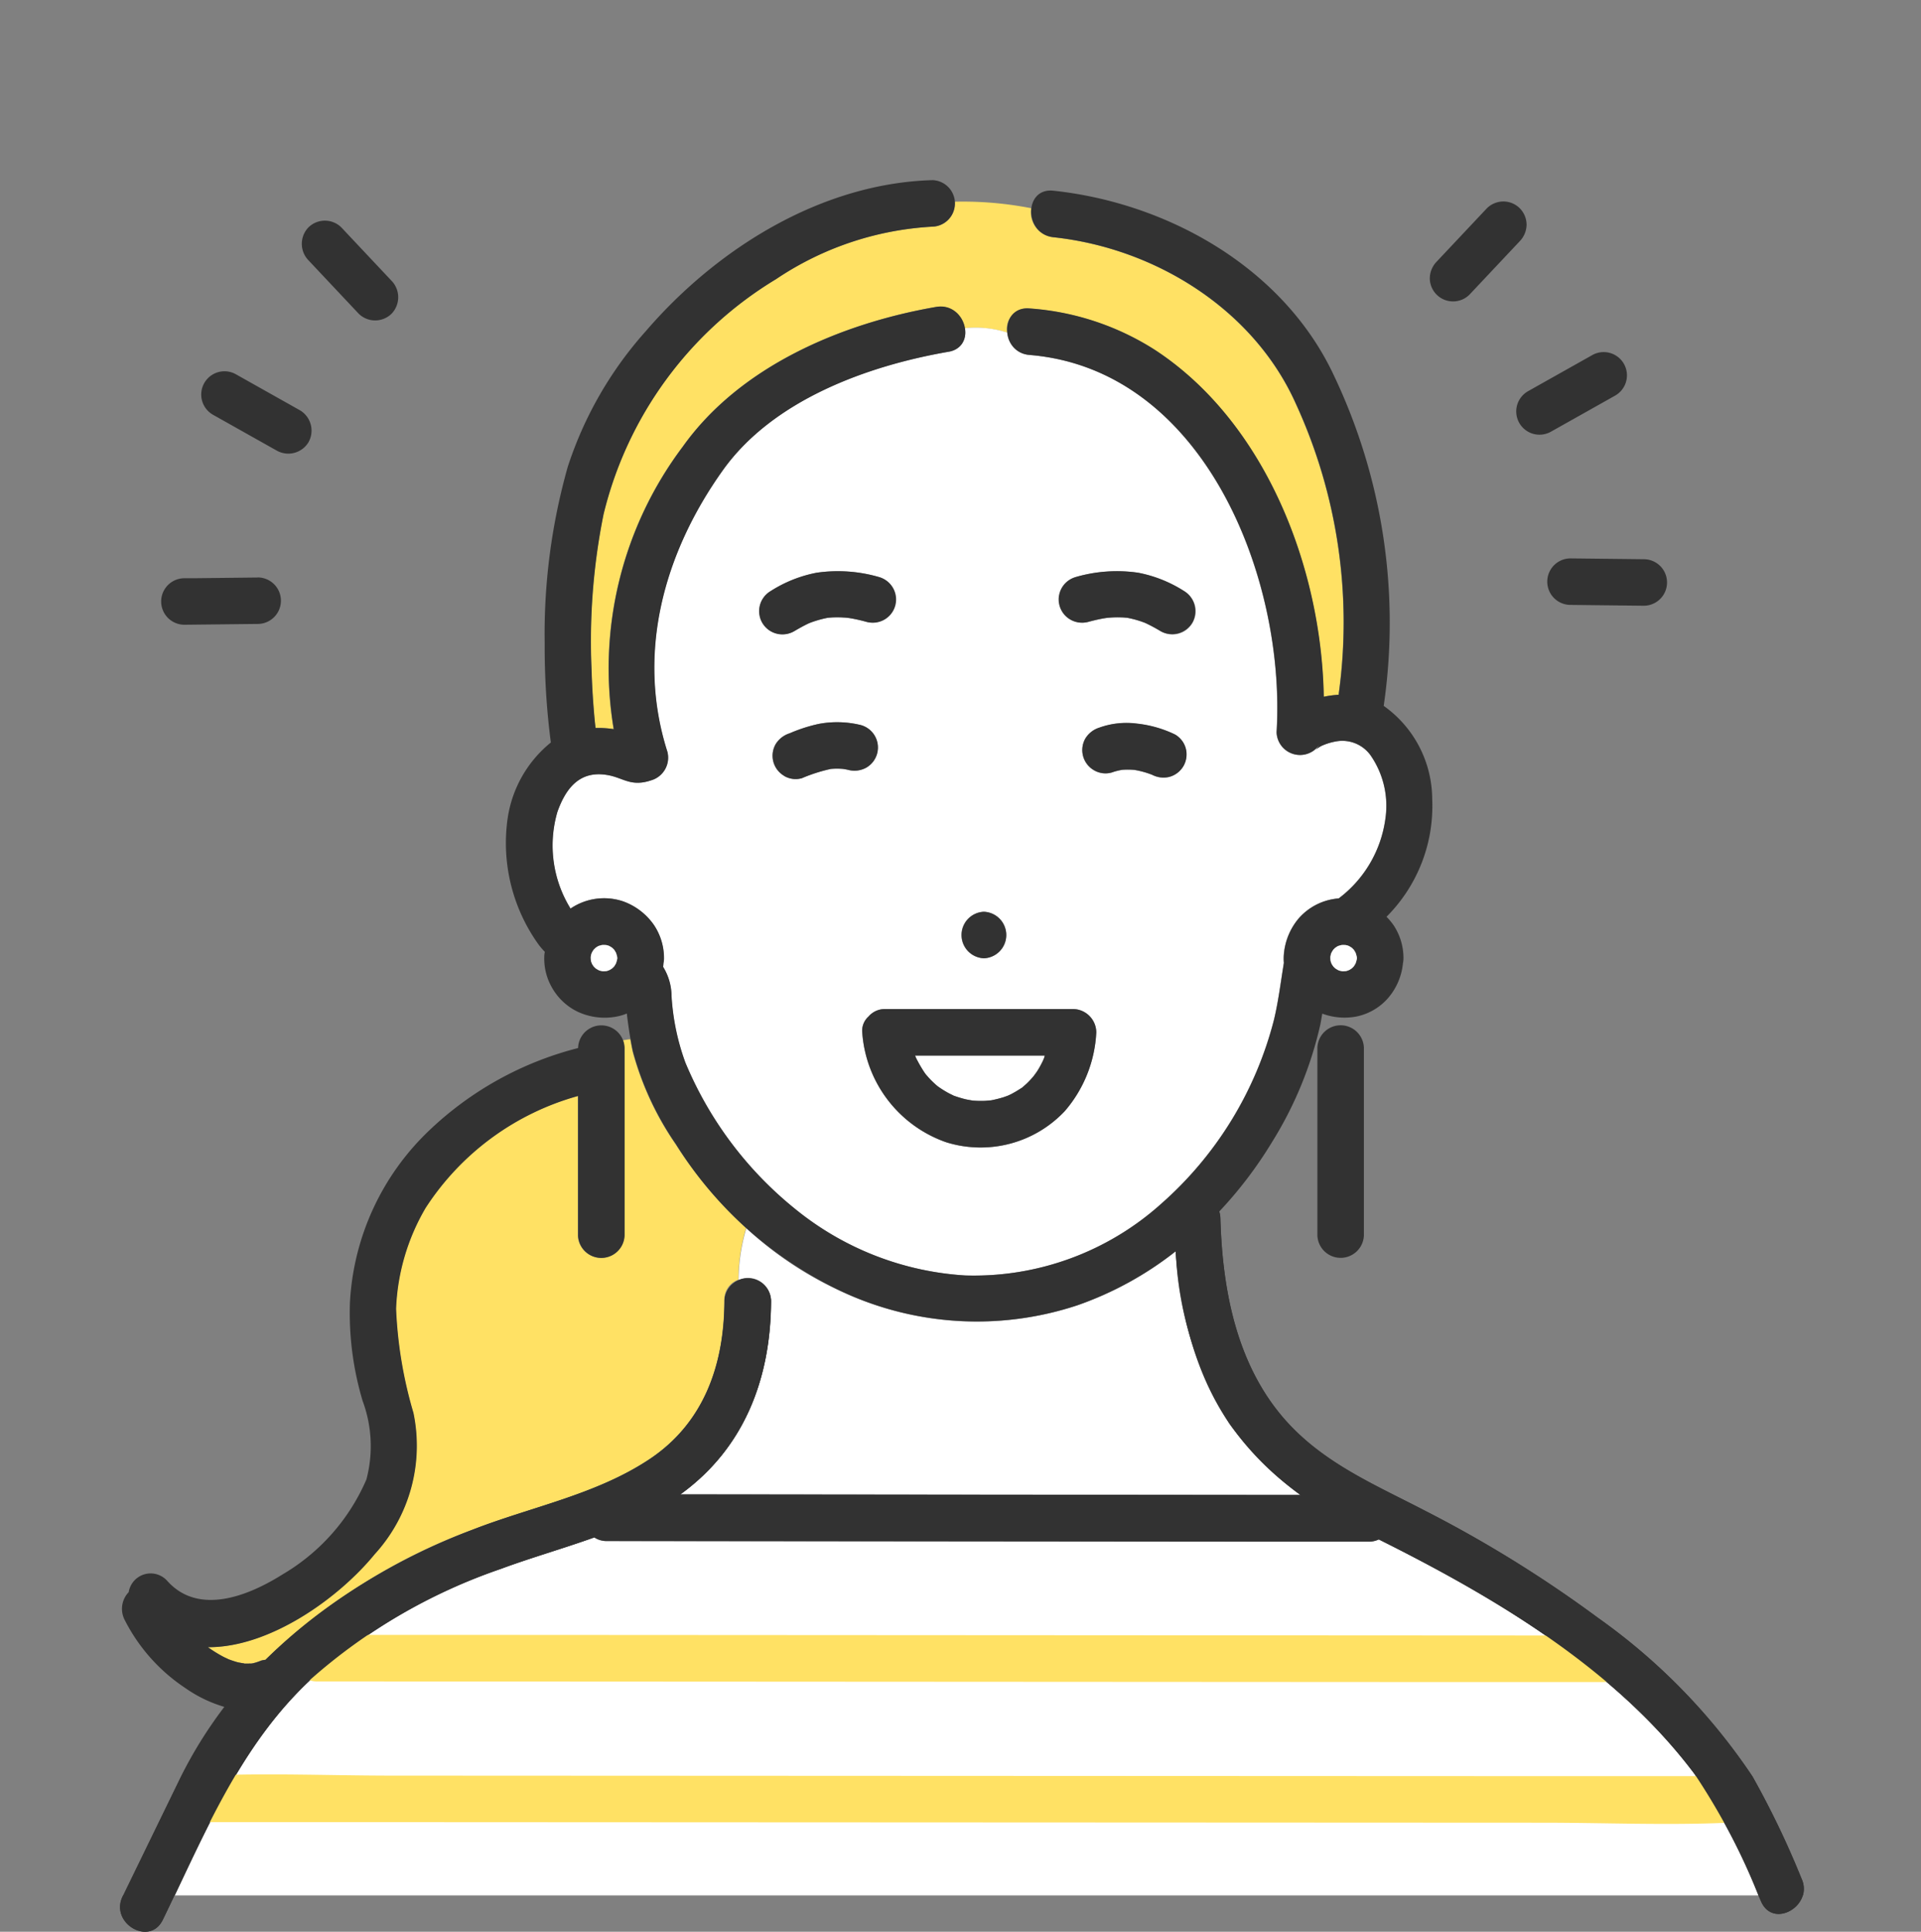
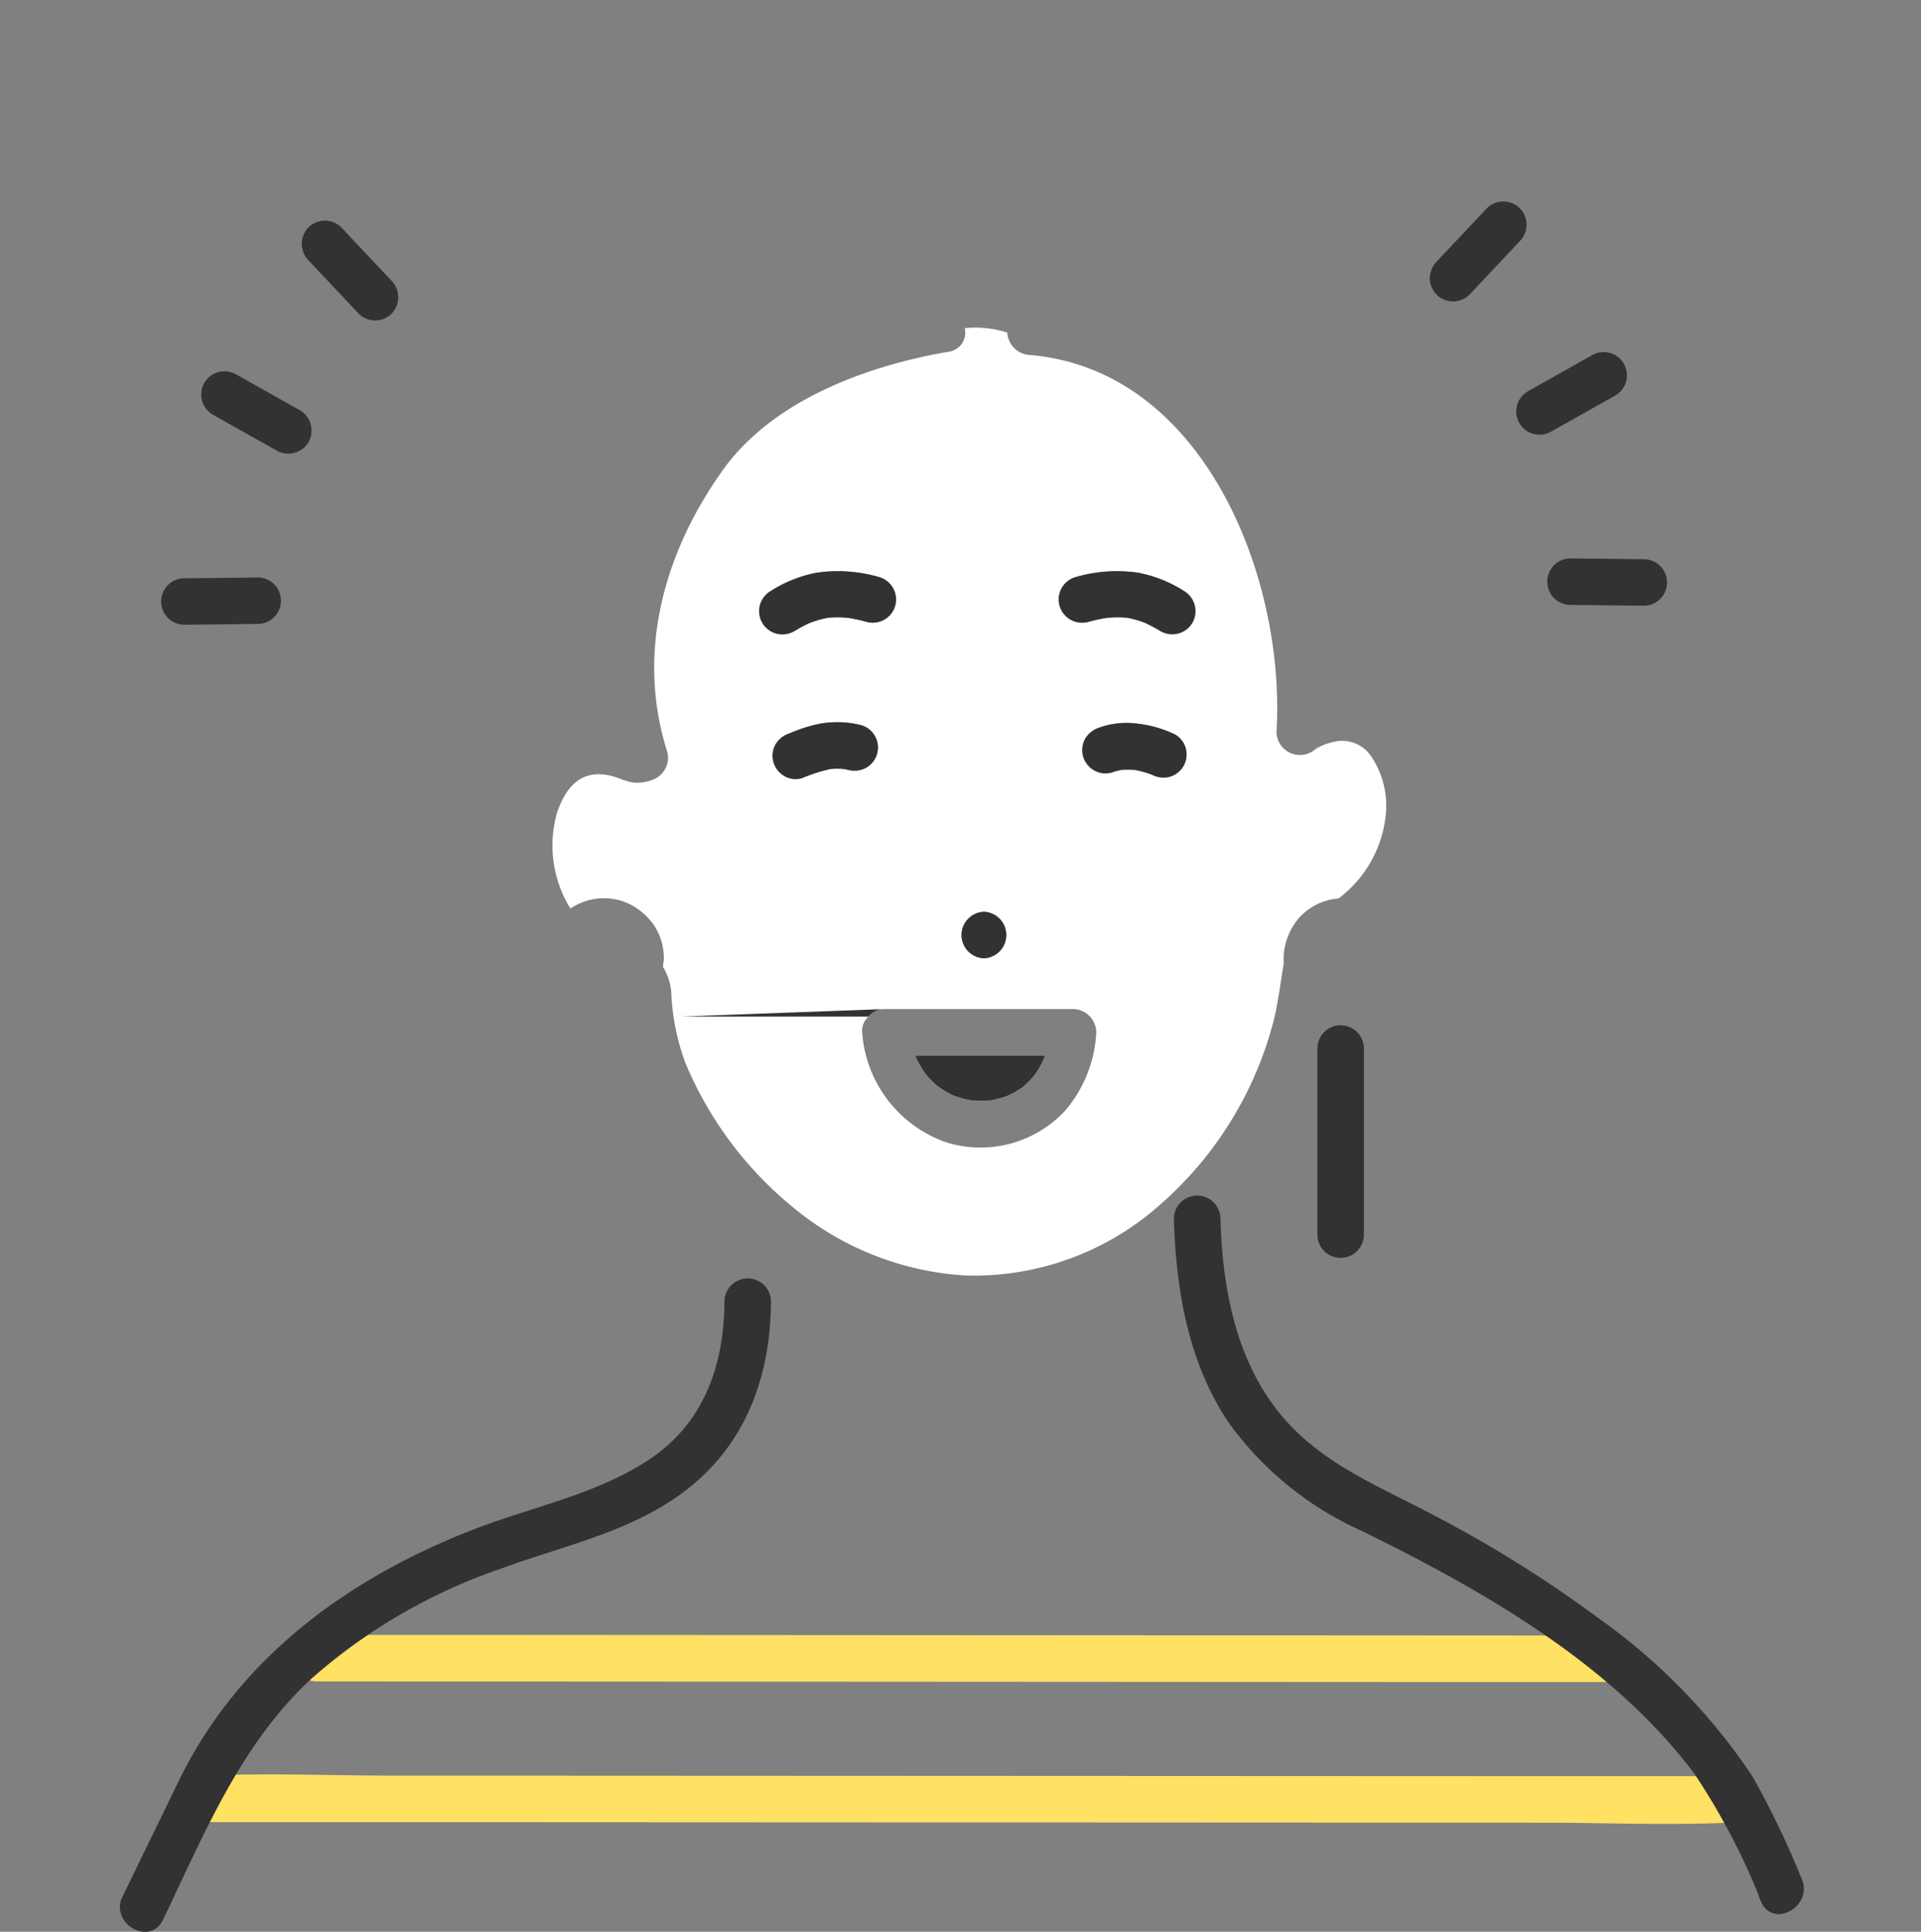
<svg xmlns="http://www.w3.org/2000/svg" height="96.526" viewBox="0 0 96 96.526" width="96">
  <rect x="0" y="0" width="96" height="96.526" fill="#808080" stroke="none" />
-   <path d="M12.139 83.111a.2.2 0 00.029.007zm.47.01a.412.412 0 00-.078 0c-.043.013-.049.027.078 0zm-.346.021l-.041-.014a.4.4 0 01-.053-.009.632.632 0 01.094.023zm.346-.025a.165.165 0 01.042 0 .181.181 0 00-.032 0h-.006z" fill="#ffe164" />
  <path d="M45.729 52.745l.046.112.013.027a6.99 6.99 0 00.393.682c.027.04.056.079.084.118.086.1.17.2.262.29s.164.158.248.234c.027.025.056.048.085.071a5.064 5.064 0 00.5.318c.1.053.2.1.292.147l.01.006.051.017c.179.06.357.118.541.161.118.027.238.042.355.069l-.075-.017c-.044-.008-.052-.01 0 0a1.224 1.224 0 00.124.016 4.818 4.818 0 00.559.01c.1 0 .191-.018.286-.022.026 0 .053-.008.078-.014a5.739 5.739 0 00.579-.148l.19-.068c.06-.021.14-.063.162-.074a5.469 5.469 0 00.488-.286l.079-.049.044-.04c.073-.063.146-.126.216-.193a4.643 4.643 0 00.333-.365c.028-.042.135-.185.158-.222a4.796 4.796 0 00.301-.55v-.005l.04-.1c.013-.03.021-.083.035-.123z" fill="#fff" />
-   <path d="M31.2 53.511v8.227a1.163 1.163 0 01-2.324 0v-6.977a13.313 13.313 0 00-7.618 5.593 10.771 10.771 0 00-1.477 5.039 21.457 21.457 0 00.867 5.2 8.041 8.041 0 01-1.938 7.068c-1.777 2.176-5.226 4.664-8.33 4.643a6.7 6.7 0 00.8.494c.07.037.143.069.213.1l.012.007c.141.051.281.1.426.143.1.026.2.039.3.06-.04-.015-.019-.022.083.016h.014c.07 0 .139.005.209 0a.792.792 0 00.087-.011.247.247 0 01.087 0 2.553 2.553 0 00.386-.121.848.848 0 01.264-.056 29.908 29.908 0 0110.342-6.5c2.95-1.152 6.185-1.752 8.854-3.529 2.733-1.82 3.732-4.744 3.74-7.924a1.057 1.057 0 01.7-1.037 9.285 9.285 0 01.388-2.581 20.948 20.948 0 01-3.522-4.191 15.051 15.051 0 01-2.15-4.634c-.044-.2-.078-.407-.114-.612a3.078 3.078 0 00-.365.058 1.226 1.226 0 01.055.352zm15.399-42.186a15.511 15.511 0 00-7.824 2.624A18.93 18.93 0 0030.154 25.7a32.1 32.1 0 00-.6 7.743q.04 1.309.165 2.615c.01.106.023.212.035.318a5.114 5.114 0 01.909.057 18.425 18.425 0 013.451-14.113c2.861-4.021 7.93-6.164 12.661-6.983a1.242 1.242 0 011.436 1.068 5.121 5.121 0 012.126.219 1.012 1.012 0 011.1-1.207 13.349 13.349 0 016.248 2.053c5.5 3.584 8.347 10.829 8.461 17.347a4.874 4.874 0 01.75-.1v-.047a26.149 26.149 0 00-2.133-14.473c-2.11-4.74-7.044-7.8-12.132-8.342a1.259 1.259 0 01-1.1-1.451 17.711 17.711 0 00-3.825-.325 1.14 1.14 0 01-1.107 1.246z" fill="#ffe164" />
  <path d="M47.392 17.577c-4.072.7-8.775 2.418-11.272 5.915-2.942 4.119-4.348 9.141-2.775 14.07a1.18 1.18 0 01-.812 1.43c-.987.329-1.365-.1-2.106-.251-1.4-.279-2.134.571-2.58 1.834a5.99 5.99 0 00.654 4.817l.005.007a2.982 2.982 0 012.642-.355 3.181 3.181 0 011.518 1.166 2.961 2.961 0 01.509 1.664 1.069 1.069 0 01-.025.247c-.006.064-.009.128-.019.19a2.81 2.81 0 01.422 1.47 11.685 11.685 0 00.691 3.314 18.545 18.545 0 005.49 7.317 14.89 14.89 0 008.5 3.321 14.009 14.009 0 009.785-3.577 18.289 18.289 0 005.643-9.205c.215-.9.33-1.831.478-2.744l.014-.1a2.469 2.469 0 010-.414 3.191 3.191 0 01.741-1.8 2.95 2.95 0 012-1 5.98 5.98 0 002.33-3.953 4.43 4.43 0 00-.744-3.208 1.742 1.742 0 00-1.622-.7 3.052 3.052 0 00-.769.215c-.378.161-.439.428-.133-.075a1.171 1.171 0 01-2.166-.587c.47-7.664-3.6-18.131-12.355-18.849a1.192 1.192 0 01-1.1-1.117 5.125 5.125 0 00-2.126-.219.956.956 0 01-.818 1.177zm-9.286 13.542a1.176 1.176 0 01.417-1.59 6.526 6.526 0 012.286-.91 7.381 7.381 0 013.119.216 1.163 1.163 0 01-.618 2.241 9.182 9.182 0 00-.712-.166l-.163-.028-.072-.008a4.987 4.987 0 00-.172-.015 5.115 5.115 0 00-.556-.008c-.09 0-.179.012-.268.019a5.3 5.3 0 00-.929.268l-.058.027q-.12.057-.237.119c-.152.08-.3.165-.448.253a1.182 1.182 0 01-1.589-.418zm4.289 7.353c-.085-.021-.172-.034-.258-.05a3.477 3.477 0 00-.619 0 8.065 8.065 0 00-1.445.462 1.128 1.128 0 01-.895-.117 1.162 1.162 0 01-.417-1.59 1.263 1.263 0 01.694-.534 7.79 7.79 0 011.448-.468 4.966 4.966 0 012.109.057 1.163 1.163 0 01.277 2.124 1.218 1.218 0 01-.894.116zm16.742-.184a1.185 1.185 0 01-.695.534 1.227 1.227 0 01-.862-.1 4.387 4.387 0 00-.892-.247 3.841 3.841 0 00-.6-.005 2.906 2.906 0 00-.528.134 1.138 1.138 0 01-.9-.117 1.162 1.162 0 01-.417-1.59 1.258 1.258 0 01.694-.534 4.018 4.018 0 011.879-.2 5.8 5.8 0 011.9.543 1.149 1.149 0 01.534.695 1.174 1.174 0 01-.113.887zm-5.378-9.452a7.381 7.381 0 013.119-.216 6.531 6.531 0 012.286.91 1.162 1.162 0 11-1.173 2.006 8.82 8.82 0 00-.711-.383l-.047-.022a4.946 4.946 0 00-.913-.26h-.02q-.139-.013-.279-.018a5.158 5.158 0 00-.558.012l-.165.015c-.082.013-.164.025-.246.041-.227.043-.451.1-.674.159a1.163 1.163 0 01-.618-2.241zm-.136 21.585a1.174 1.174 0 011.162 1.162 6.5 6.5 0 01-1.574 3.936 5.776 5.776 0 01-5.93 1.558 6.277 6.277 0 01-4.194-5.493.944.944 0 01.311-.785c.009-.011.019-.02.027-.031a1.068 1.068 0 01.823-.346h9.37zm-4.45-4.861a1.163 1.163 0 010 2.324 1.163 1.163 0 010-2.325z" fill="#fff" />
-   <path d="M38.529 64.992c-.01 3.877-1.328 7.369-4.533 9.682h1.052l20.494.02 9.469.009a14.375 14.375 0 01-3.572-3.567 17.5 17.5 0 01-2.685-8.611 16.947 16.947 0 01-4.913 2.7 15.981 15.981 0 01-11.75-.672 18.092 18.092 0 01-4.794-3.179 9.285 9.285 0 00-.388 2.581 1.148 1.148 0 011.62 1.037zm30.37 11.929a1.161 1.161 0 01-.512.112h-4.73l-20.494-.019-12.845-.012a1.116 1.116 0 01-.627-.181c-1.554.558-3.155 1.011-4.69 1.58a28.006 28.006 0 00-9.454 5.5c-3.226 3-4.977 6.917-6.824 10.809h79.145a31.22 31.22 0 00-3.194-6.072c-3.933-5.247-9.964-8.817-15.775-11.717z" fill="#fff" />
  <g fill="#323232">
    <path d="M39.696 31.536c.147-.088.3-.173.448-.253q.117-.061.237-.119l.058-.027a5.306 5.306 0 01.929-.268c.089-.006.178-.015.268-.019a5.113 5.113 0 01.556.008c.057 0 .115.009.172.015l.072.008.163.028c.24.044.477.1.712.166a1.162 1.162 0 10.618-2.241 7.382 7.382 0 00-3.119-.216 6.528 6.528 0 00-2.286.91 1.162 1.162 0 101.173 2.006zm19.884-.419a1.184 1.184 0 00-.417-1.59 6.532 6.532 0 00-2.286-.91 7.382 7.382 0 00-3.119.216 1.162 1.162 0 10.618 2.241 9.59 9.59 0 01.675-.159c.082-.016.164-.027.246-.041l.165-.015a5.151 5.151 0 01.558-.012c.094 0 .186.009.279.018h.02a4.943 4.943 0 01.913.26l.047.022c.08.038.159.077.237.117.161.084.318.173.474.266a1.175 1.175 0 001.59-.413zm-20.402 7.649a1.128 1.128 0 00.9.117 8.077 8.077 0 011.445-.462 3.477 3.477 0 01.619 0c.086.016.172.029.258.05a1.218 1.218 0 00.9-.117 1.162 1.162 0 00-.277-2.124 4.964 4.964 0 00-2.109-.057 7.789 7.789 0 00-1.448.468 1.264 1.264 0 00-.694.534 1.161 1.161 0 00.417 1.59zm19.542-2.068a5.8 5.8 0 00-1.9-.543 4.018 4.018 0 00-1.879.2 1.257 1.257 0 00-.694.534 1.162 1.162 0 00.417 1.59 1.137 1.137 0 00.9.117 2.9 2.9 0 01.528-.134 3.83 3.83 0 01.6.005 4.378 4.378 0 01.892.247 1.227 1.227 0 00.862.1 1.162 1.162 0 00.811-1.43 1.149 1.149 0 00-.537-.686zm-9.548 8.861a1.163 1.163 0 000 2.324 1.163 1.163 0 000-2.324zm-36.95 37.569c-.1-.038-.123-.031-.083-.016l.029.007a.411.411 0 00.054.009zm.386-.01h.006a.247.247 0 00-.087 0 .393.393 0 01.081 0zm-6.479 11.64c-.652 1.34 1.352 2.519 2.006 1.173.2-.408.392-.818.587-1.227H6.155zm81.738-.053l.149.331c.485 1.058 1.8.573 2.071-.331z" />
-     <path d="M90.023 93.862a44 44 0 00-2.449-5.1 30.4 30.4 0 00-7.722-7.923 61.9 61.9 0 00-8.638-5.349c-2.4-1.249-4.888-2.295-6.778-4.306-2.609-2.778-3.35-6.637-3.452-10.326a1.234 1.234 0 00-.054-.32 20.66 20.66 0 002.629-3.456 18.966 18.966 0 002.421-5.877c.037-.184.065-.371.1-.556a3.186 3.186 0 001.7.145 2.851 2.851 0 001.593-.929 3.125 3.125 0 00.739-1.746 1.084 1.084 0 00.025-.247 2.96 2.96 0 00-.509-1.663 3.524 3.524 0 00-.338-.4 7.822 7.822 0 002.283-5.879 5.738 5.738 0 00-2.424-4.659 28.739 28.739 0 00-2.468-16.465c-2.5-5.392-8.281-8.663-14.04-9.277-1.485-.158-1.474 2.167 0 2.324 5.088.542 10.022 3.6 12.132 8.342a26.149 26.149 0 012.133 14.473v.047a4.889 4.889 0 00-.75.1c-.114-6.518-2.957-13.763-8.461-17.347a13.348 13.348 0 00-6.25-2.057c-1.49-.122-1.482 2.2 0 2.324 8.757.717 12.825 11.184 12.355 18.849a1.171 1.171 0 002.165.587c-.306.5-.245.235.133.075a3.051 3.051 0 01.769-.215 1.742 1.742 0 011.622.7 4.43 4.43 0 01.744 3.208 5.98 5.98 0 01-2.33 3.953 2.95 2.95 0 00-2 1 3.191 3.191 0 00-.74 1.8 2.451 2.451 0 000 .414c0 .033-.009.063-.014.1-.148.913-.263 1.844-.478 2.744a18.289 18.289 0 01-5.643 9.205 14.009 14.009 0 01-9.785 3.577 14.89 14.89 0 01-8.5-3.321 18.545 18.545 0 01-5.49-7.317 11.687 11.687 0 01-.691-3.314 2.811 2.811 0 00-.422-1.47c.01-.062.014-.127.019-.19a1.076 1.076 0 00.025-.247 2.96 2.96 0 00-.509-1.663 3.181 3.181 0 00-1.518-1.166 2.982 2.982 0 00-2.642.355l-.005-.007a5.99 5.99 0 01-.654-4.817c.446-1.263 1.179-2.113 2.58-1.834.741.148 1.119.58 2.106.251a1.18 1.18 0 00.812-1.43c-1.572-4.93-.166-9.952 2.776-14.07 2.5-3.5 7.2-5.21 11.272-5.915 1.471-.255.848-2.5-.618-2.241-4.731.82-9.8 2.962-12.661 6.984a18.425 18.425 0 00-3.45 14.113 5.112 5.112 0 00-.91-.057l-.035-.318q-.126-1.3-.165-2.615a32.1 32.1 0 01.6-7.743 18.931 18.931 0 018.621-11.751 15.512 15.512 0 017.824-2.624 1.163 1.163 0 000-2.324c-5.563.154-10.775 3.41-14.33 7.541a18.955 18.955 0 00-3.905 6.785 30.636 30.636 0 00-1.153 8.814 36.882 36.882 0 00.308 4.96 5.989 5.989 0 00-2.163 3.82 8.7 8.7 0 001.562 6.293 4.234 4.234 0 00.3.348c-.006.045-.018.088-.022.135a2.908 2.908 0 00.408 1.7 2.937 2.937 0 001.244 1.151 3.189 3.189 0 001.967.246 2.485 2.485 0 00.5-.151c.076.64.171 1.279.308 1.9a15.049 15.049 0 002.15 4.634 19.534 19.534 0 008.316 7.37 15.982 15.982 0 0011.75.672 16.95 16.95 0 004.913-2.7 17.5 17.5 0 002.685 8.611 14.373 14.373 0 003.572 3.567l-9.469-.009-20.494-.02h-1.052c3.2-2.313 4.523-5.8 4.533-9.682a1.163 1.163 0 00-2.324 0c-.008 3.179-1.007 6.1-3.74 7.923-2.669 1.777-5.9 2.377-8.854 3.529a29.91 29.91 0 00-10.342 6.5.85.85 0 00-.264.056 2.53 2.53 0 01-.386.121.174.174 0 01.032 0 .163.163 0 00-.042 0c-.127.027-.121.013-.078 0a.819.819 0 01-.087.011h-.223l.041.015a.626.626 0 00-.094-.023.185.185 0 01-.029-.007c-.1-.021-.209-.035-.3-.06a5.324 5.324 0 01-.426-.143l-.013-.007a8.057 8.057 0 00-.213-.1 6.742 6.742 0 01-.8-.494c3.1.021 6.553-2.467 8.33-4.643a8.04 8.04 0 001.938-7.068 21.456 21.456 0 01-.867-5.2 10.77 10.77 0 011.477-5.039 13.312 13.312 0 017.618-5.593v6.977a1.163 1.163 0 002.324 0V52.35a1.163 1.163 0 00-2.324 0v.018a16.787 16.787 0 00-7.479 4.155 12.8 12.8 0 00-3.923 8.553A15.343 15.343 0 0018.122 70a6.5 6.5 0 01.189 3.925 10.158 10.158 0 01-4.185 4.741c-1.7 1.072-4.216 2.092-5.787.306a1.11 1.11 0 00-1.907.585 1.2 1.2 0 00-.2 1.389 8.92 8.92 0 003.026 3.4 6.664 6.664 0 001.978.95 21.851 21.851 0 00-2.282 3.689l-2.786 5.727h2.567c1.847-3.893 3.6-7.811 6.824-10.81a28.006 28.006 0 019.454-5.5c1.535-.569 3.136-1.022 4.69-1.58a1.115 1.115 0 00.627.181l12.845.012 20.494.019h4.73a1.161 1.161 0 00.512-.112c5.811 2.9 11.842 6.474 15.775 11.716a31.217 31.217 0 013.194 6.071h2.22a1.178 1.178 0 00-.077-.847zM66.49 47.781c.013-.057.029-.114.047-.169s.059-.1.091-.153q.047-.05.1-.1c.05-.033.1-.063.153-.091s.113-.034.169-.047.123 0 .185 0 .114.029.17.047.1.059.153.091q.05.047.1.1c.033.05.063.1.091.153a2.019 2.019 0 01.062.222v.08a2.016 2.016 0 01-.062.222c-.028.053-.058.1-.091.153q-.047.05-.1.1c-.05.032-.1.063-.153.091s-.113.034-.17.047-.123 0-.185 0-.114-.029-.169-.047-.1-.059-.153-.091q-.05-.047-.1-.1c-.033-.05-.063-.1-.091-.153s-.034-.113-.047-.17-.003-.123 0-.185zm-35.645.13a2.04 2.04 0 01-.062.222c-.028.052-.058.1-.091.153q-.047.05-.1.1c-.05.032-.1.063-.153.091s-.112.034-.169.047-.123 0-.185 0-.114-.029-.169-.047-.1-.058-.153-.091q-.051-.047-.1-.1c-.032-.05-.063-.1-.091-.153s-.035-.113-.047-.17 0-.123 0-.185.029-.114.047-.169.058-.1.091-.153q.047-.05.1-.1c.05-.033.1-.063.153-.091s.113-.034.169-.047.123 0 .185 0 .114.029.169.047.1.059.153.091q.05.047.1.1c.033.05.063.1.091.153a2.039 2.039 0 01.062.222v.08z" />
  </g>
-   <path d="M30.848 47.833a2.085 2.085 0 00-.062-.222c-.028-.053-.058-.1-.091-.153q-.047-.05-.1-.1c-.05-.033-.1-.063-.153-.091s-.113-.034-.169-.047a1.841 1.841 0 00-.185 0c-.057.013-.114.029-.169.047s-.1.059-.153.091q-.05.047-.1.1c-.033.05-.063.1-.091.153s-.035.112-.048.169 0 .123 0 .185.029.114.048.17.058.1.091.153q.047.05.1.1c.05.033.1.063.153.091s.113.034.169.048.123 0 .185 0 .114-.029.169-.048.1-.059.153-.091q.05-.047.1-.1c.033-.05.063-.1.091-.153a2.08 2.08 0 00.062-.222v-.08zm35.878.554c.05.032.1.063.153.091s.113.034.169.048.123 0 .185 0 .114-.029.17-.048.1-.059.153-.091q.05-.047.1-.1c.033-.05.063-.1.091-.153a2.049 2.049 0 00.062-.221v-.08a2.057 2.057 0 00-.062-.222c-.028-.053-.058-.1-.091-.153q-.047-.05-.1-.1c-.05-.033-.1-.063-.153-.091s-.113-.034-.17-.047a1.831 1.831 0 00-.185 0c-.057.013-.114.029-.169.047s-.1.059-.153.091q-.05.047-.1.1c-.033.05-.063.1-.091.153s-.034.112-.047.169 0 .123 0 .185.029.114.047.17.059.1.091.153q.05.051.1.099z" fill="#fff" />
-   <path d="M65.835 52.346v9.391a1.163 1.163 0 002.324 0v-9.391a1.163 1.163 0 00-2.324 0zM17.926 15.675a1.172 1.172 0 001.643 0 1.185 1.185 0 000-1.643l-2.205-2.343-.307-.327a1.172 1.172 0 00-1.643 0 1.185 1.185 0 000 1.643l2.205 2.344zm-2.509 6.422a1.182 1.182 0 00-.417-1.59l-2.8-1.574-.395-.222a1.162 1.162 0 00-1.173 2.007l2.8 1.574.395.222a1.178 1.178 0 001.59-.417zm-2.54 6.76l-3.2.036h-.461a1.162 1.162 0 000 2.324l3.2-.035.461-.005a1.162 1.162 0 100-2.324zm63.073-18.45a1.169 1.169 0 00-.822-.34 1.184 1.184 0 00-.822.34L72.1 12.751l-.307.326a1.214 1.214 0 00-.34.822 1.162 1.162 0 001.984.822l2.206-2.344.307-.326a1.215 1.215 0 00.34-.822 1.183 1.183 0 00-.34-.822zm1.585 11.148l2.8-1.574.394-.222a1.162 1.162 0 00-1.173-2.007l-2.8 1.574-.394.222a1.162 1.162 0 101.173 2.006zm.95 8.671l3.2.036.461.005a1.162 1.162 0 100-2.324l-3.2-.036-.461-.005a1.162 1.162 0 100 2.324zM44.252 50.42a1.068 1.068 0 00-.823.346l-.027.03a.944.944 0 00-.311.785 6.277 6.277 0 004.194 5.493 5.777 5.777 0 005.93-1.558 6.5 6.5 0 001.571-3.935 1.174 1.174 0 00-1.162-1.162h-9.37zm7.881 2.552v.005a4.982 4.982 0 01-.301.55c-.023.037-.13.179-.158.221a4.665 4.665 0 01-.333.365c-.07.067-.143.13-.216.193l-.044.04-.08.049a5.466 5.466 0 01-.488.286l-.162.074-.19.068a5.721 5.721 0 01-.579.148c-.026.006-.052.01-.078.014-.095 0-.191.017-.286.022a4.811 4.811 0 01-.559-.01 1.24 1.24 0 01-.124-.016l.075.016c-.117-.027-.237-.042-.355-.069a5.69 5.69 0 01-.541-.161l-.05-.017-.01-.006c-.1-.05-.2-.094-.292-.147a5.06 5.06 0 01-.5-.318c-.029-.024-.057-.046-.085-.071-.084-.077-.168-.153-.248-.234s-.176-.192-.262-.29c-.028-.039-.057-.078-.084-.118a6.977 6.977 0 01-.393-.682l-.013-.027-.046-.112h6.483c-.013.04-.02.083-.035.123s-.033.069-.046.104z" fill="#323232" />
+   <path d="M65.835 52.346v9.391a1.163 1.163 0 002.324 0v-9.391a1.163 1.163 0 00-2.324 0zM17.926 15.675a1.172 1.172 0 001.643 0 1.185 1.185 0 000-1.643l-2.205-2.343-.307-.327a1.172 1.172 0 00-1.643 0 1.185 1.185 0 000 1.643l2.205 2.344zm-2.509 6.422a1.182 1.182 0 00-.417-1.59l-2.8-1.574-.395-.222a1.162 1.162 0 00-1.173 2.007l2.8 1.574.395.222a1.178 1.178 0 001.59-.417zm-2.54 6.76l-3.2.036h-.461a1.162 1.162 0 000 2.324l3.2-.035.461-.005a1.162 1.162 0 100-2.324zm63.073-18.45a1.169 1.169 0 00-.822-.34 1.184 1.184 0 00-.822.34L72.1 12.751l-.307.326a1.214 1.214 0 00-.34.822 1.162 1.162 0 001.984.822l2.206-2.344.307-.326a1.215 1.215 0 00.34-.822 1.183 1.183 0 00-.34-.822zm1.585 11.148l2.8-1.574.394-.222a1.162 1.162 0 00-1.173-2.007l-2.8 1.574-.394.222a1.162 1.162 0 101.173 2.006zm.95 8.671l3.2.036.461.005a1.162 1.162 0 100-2.324l-3.2-.036-.461-.005a1.162 1.162 0 100 2.324zM44.252 50.42a1.068 1.068 0 00-.823.346l-.027.03h-9.37zm7.881 2.552v.005a4.982 4.982 0 01-.301.55c-.023.037-.13.179-.158.221a4.665 4.665 0 01-.333.365c-.07.067-.143.13-.216.193l-.044.04-.08.049a5.466 5.466 0 01-.488.286l-.162.074-.19.068a5.721 5.721 0 01-.579.148c-.026.006-.052.01-.078.014-.095 0-.191.017-.286.022a4.811 4.811 0 01-.559-.01 1.24 1.24 0 01-.124-.016l.075.016c-.117-.027-.237-.042-.355-.069a5.69 5.69 0 01-.541-.161l-.05-.017-.01-.006c-.1-.05-.2-.094-.292-.147a5.06 5.06 0 01-.5-.318c-.029-.024-.057-.046-.085-.071-.084-.077-.168-.153-.248-.234s-.176-.192-.262-.29c-.028-.039-.057-.078-.084-.118a6.977 6.977 0 01-.393-.682l-.013-.027-.046-.112h6.483c-.013.04-.02.083-.035.123s-.033.069-.046.104z" fill="#323232" />
  <path d="M48.535 54.983c-.052-.01-.044-.008 0 0z" fill="#323232" />
  <path d="M15.786 84.016l21.807.012 34.69.02h7.872a1.163 1.163 0 000-2.324l-21.807-.012-34.69-.02h-7.872a1.163 1.163 0 000 2.324zm70.725 4.735h-7.583l-18.213-.008-22.042-.01-19.068-.009c-3.086 0-6.206-.137-9.29 0h-.135a1.163 1.163 0 000 2.324h7.583l18.213.009 22.042.01 19.068.009c3.086 0 6.206.137 9.291 0h.135a1.163 1.163 0 000-2.324z" fill="#ffe164" />
  <path d="M58.661 60.859c.1 3.564.725 7.279 2.778 10.277a16.514 16.514 0 006.6 5.354c6.07 2.975 12.511 6.642 16.639 12.144a33.693 33.693 0 013.343 6.4c.622 1.358 2.626.178 2.007-1.173a43.994 43.994 0 00-2.45-5.1 30.4 30.4 0 00-7.721-7.924 61.882 61.882 0 00-8.638-5.349c-2.4-1.249-4.888-2.295-6.778-4.306-2.609-2.778-3.351-6.637-3.452-10.327a1.163 1.163 0 00-2.324 0zm-22.457 4.133c-.008 3.179-1.007 6.1-3.74 7.923-2.669 1.777-5.9 2.377-8.854 3.529-6.229 2.432-11.687 6.4-14.67 12.534l-2.812 5.78c-.652 1.34 1.352 2.519 2.006 1.173 2.084-4.284 3.845-8.723 7.411-12.036a28 28 0 019.454-5.5c3.032-1.123 6.322-1.792 8.991-3.715 3.209-2.313 4.528-5.806 4.538-9.686a1.163 1.163 0 00-2.324 0z" fill="#323232" />
  <path d="M0 0h96v96H0z" fill="none" />
</svg>